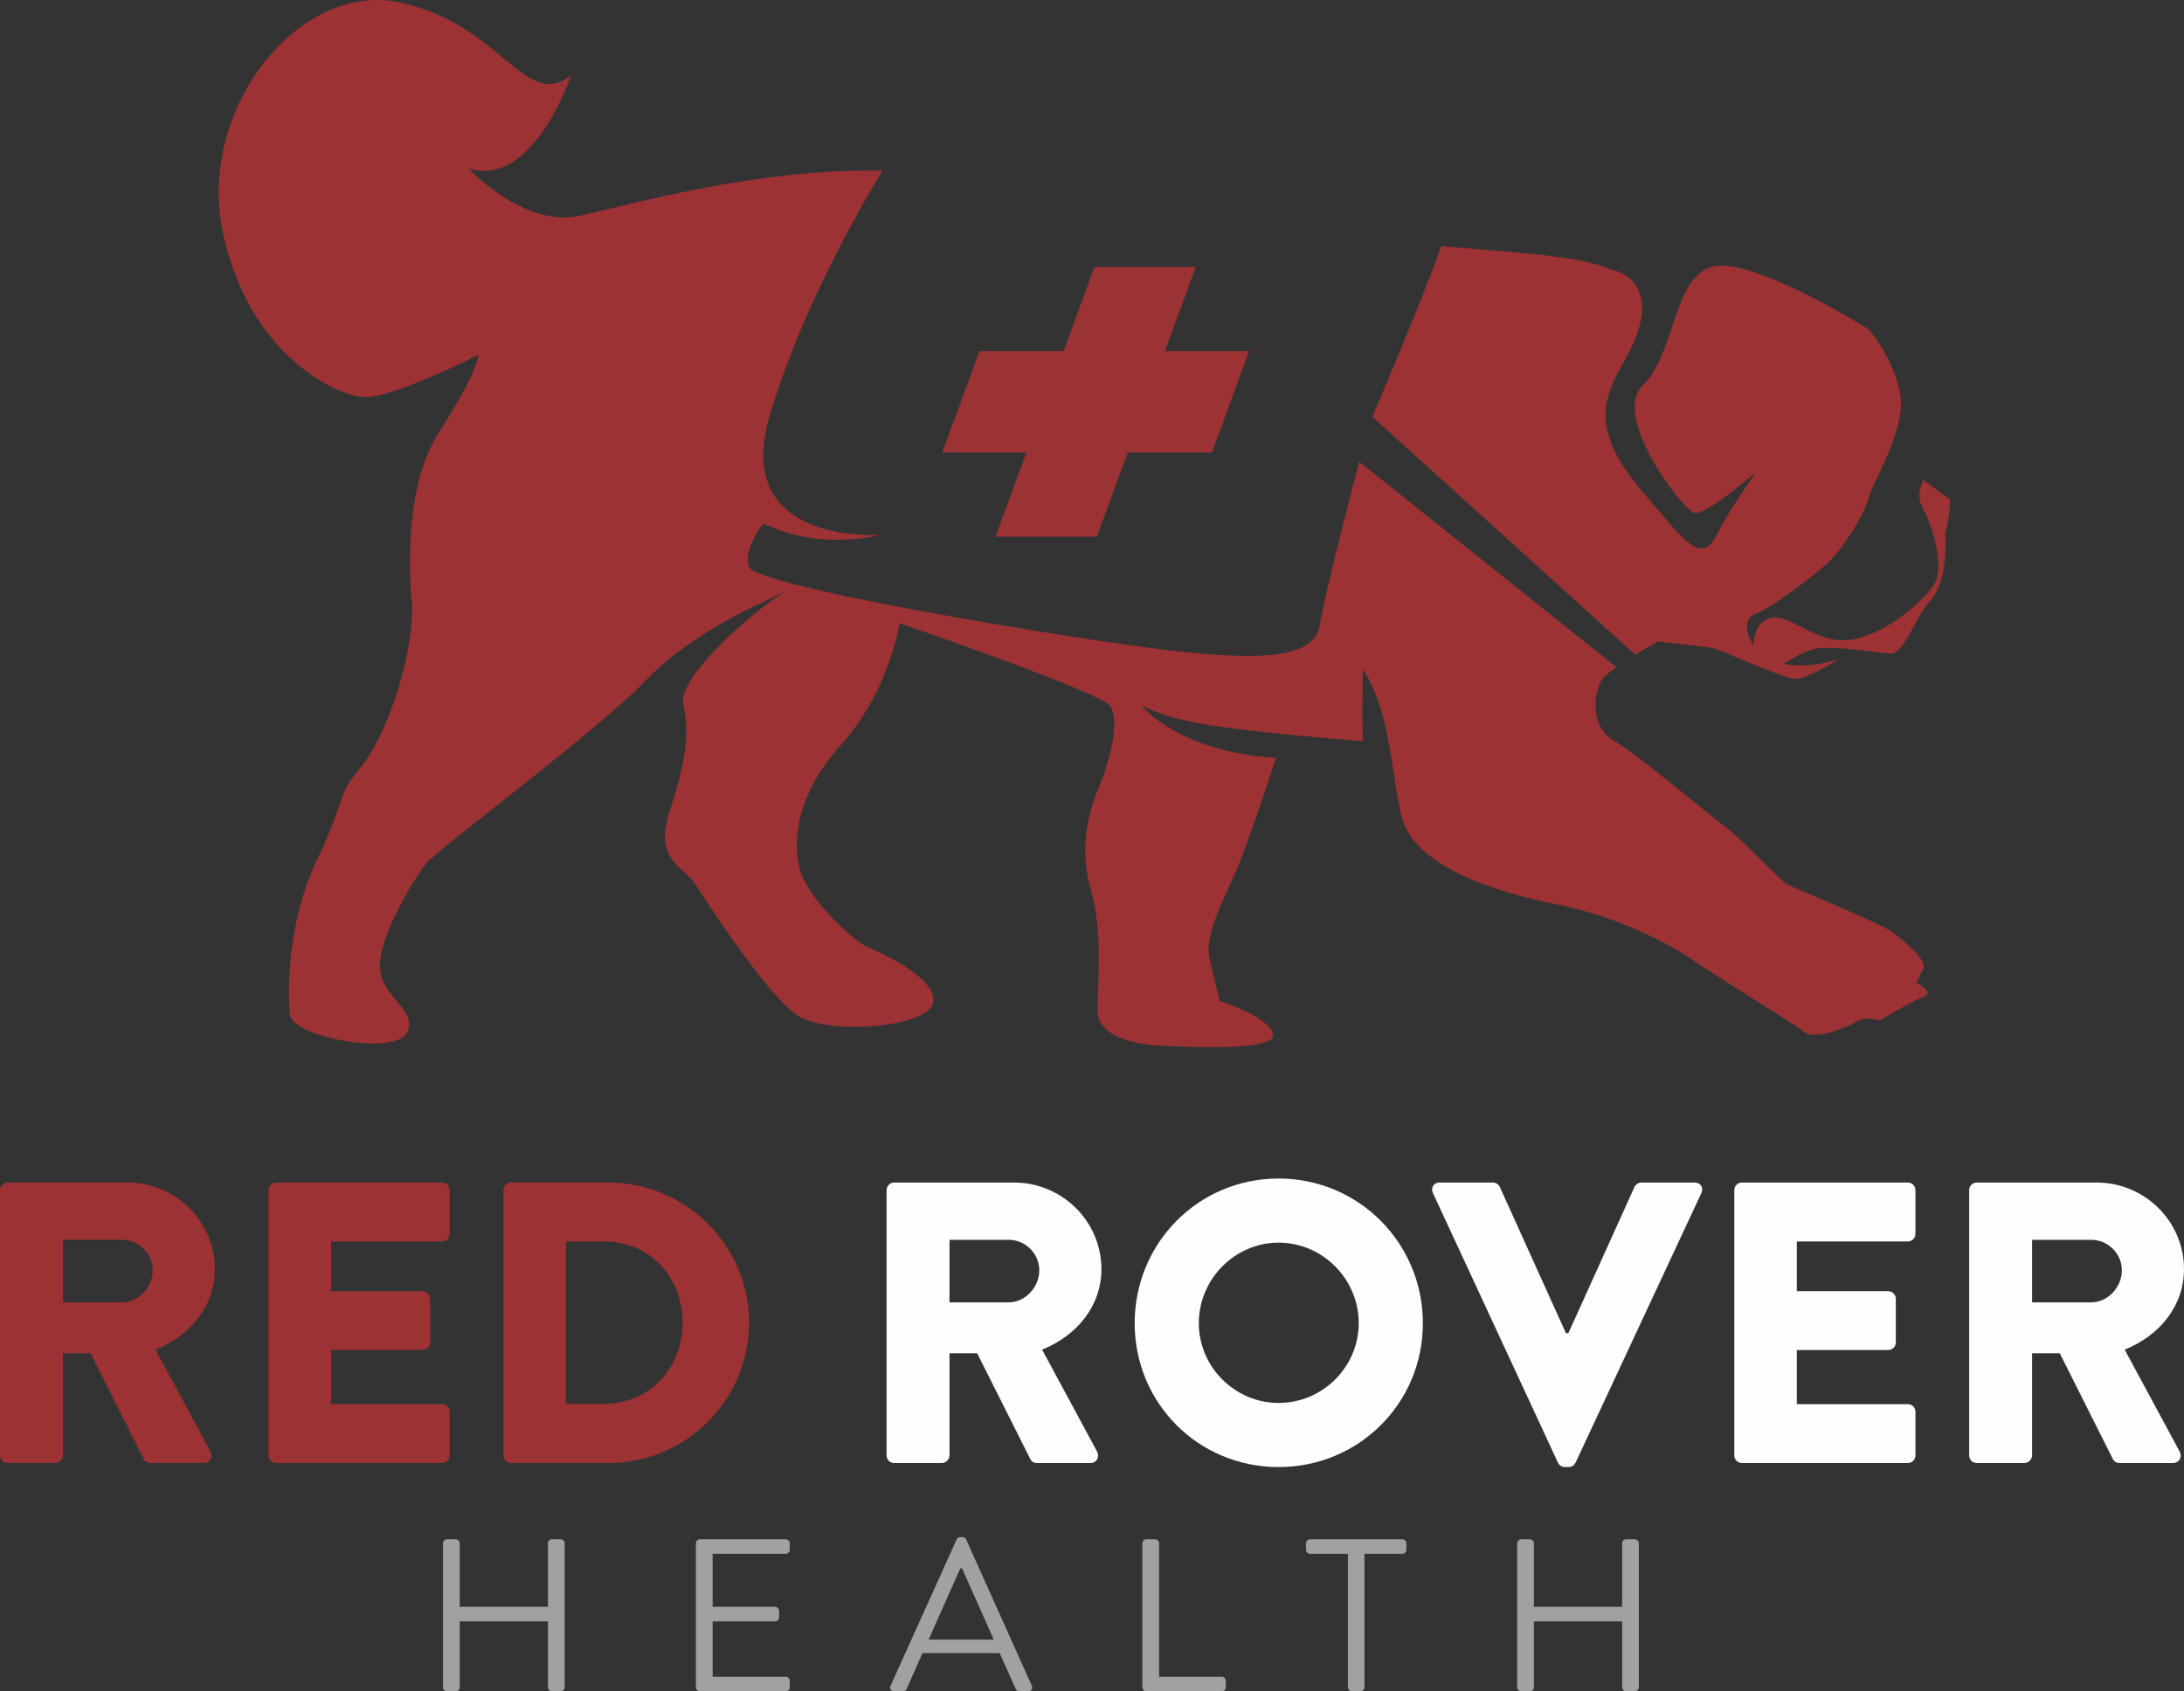
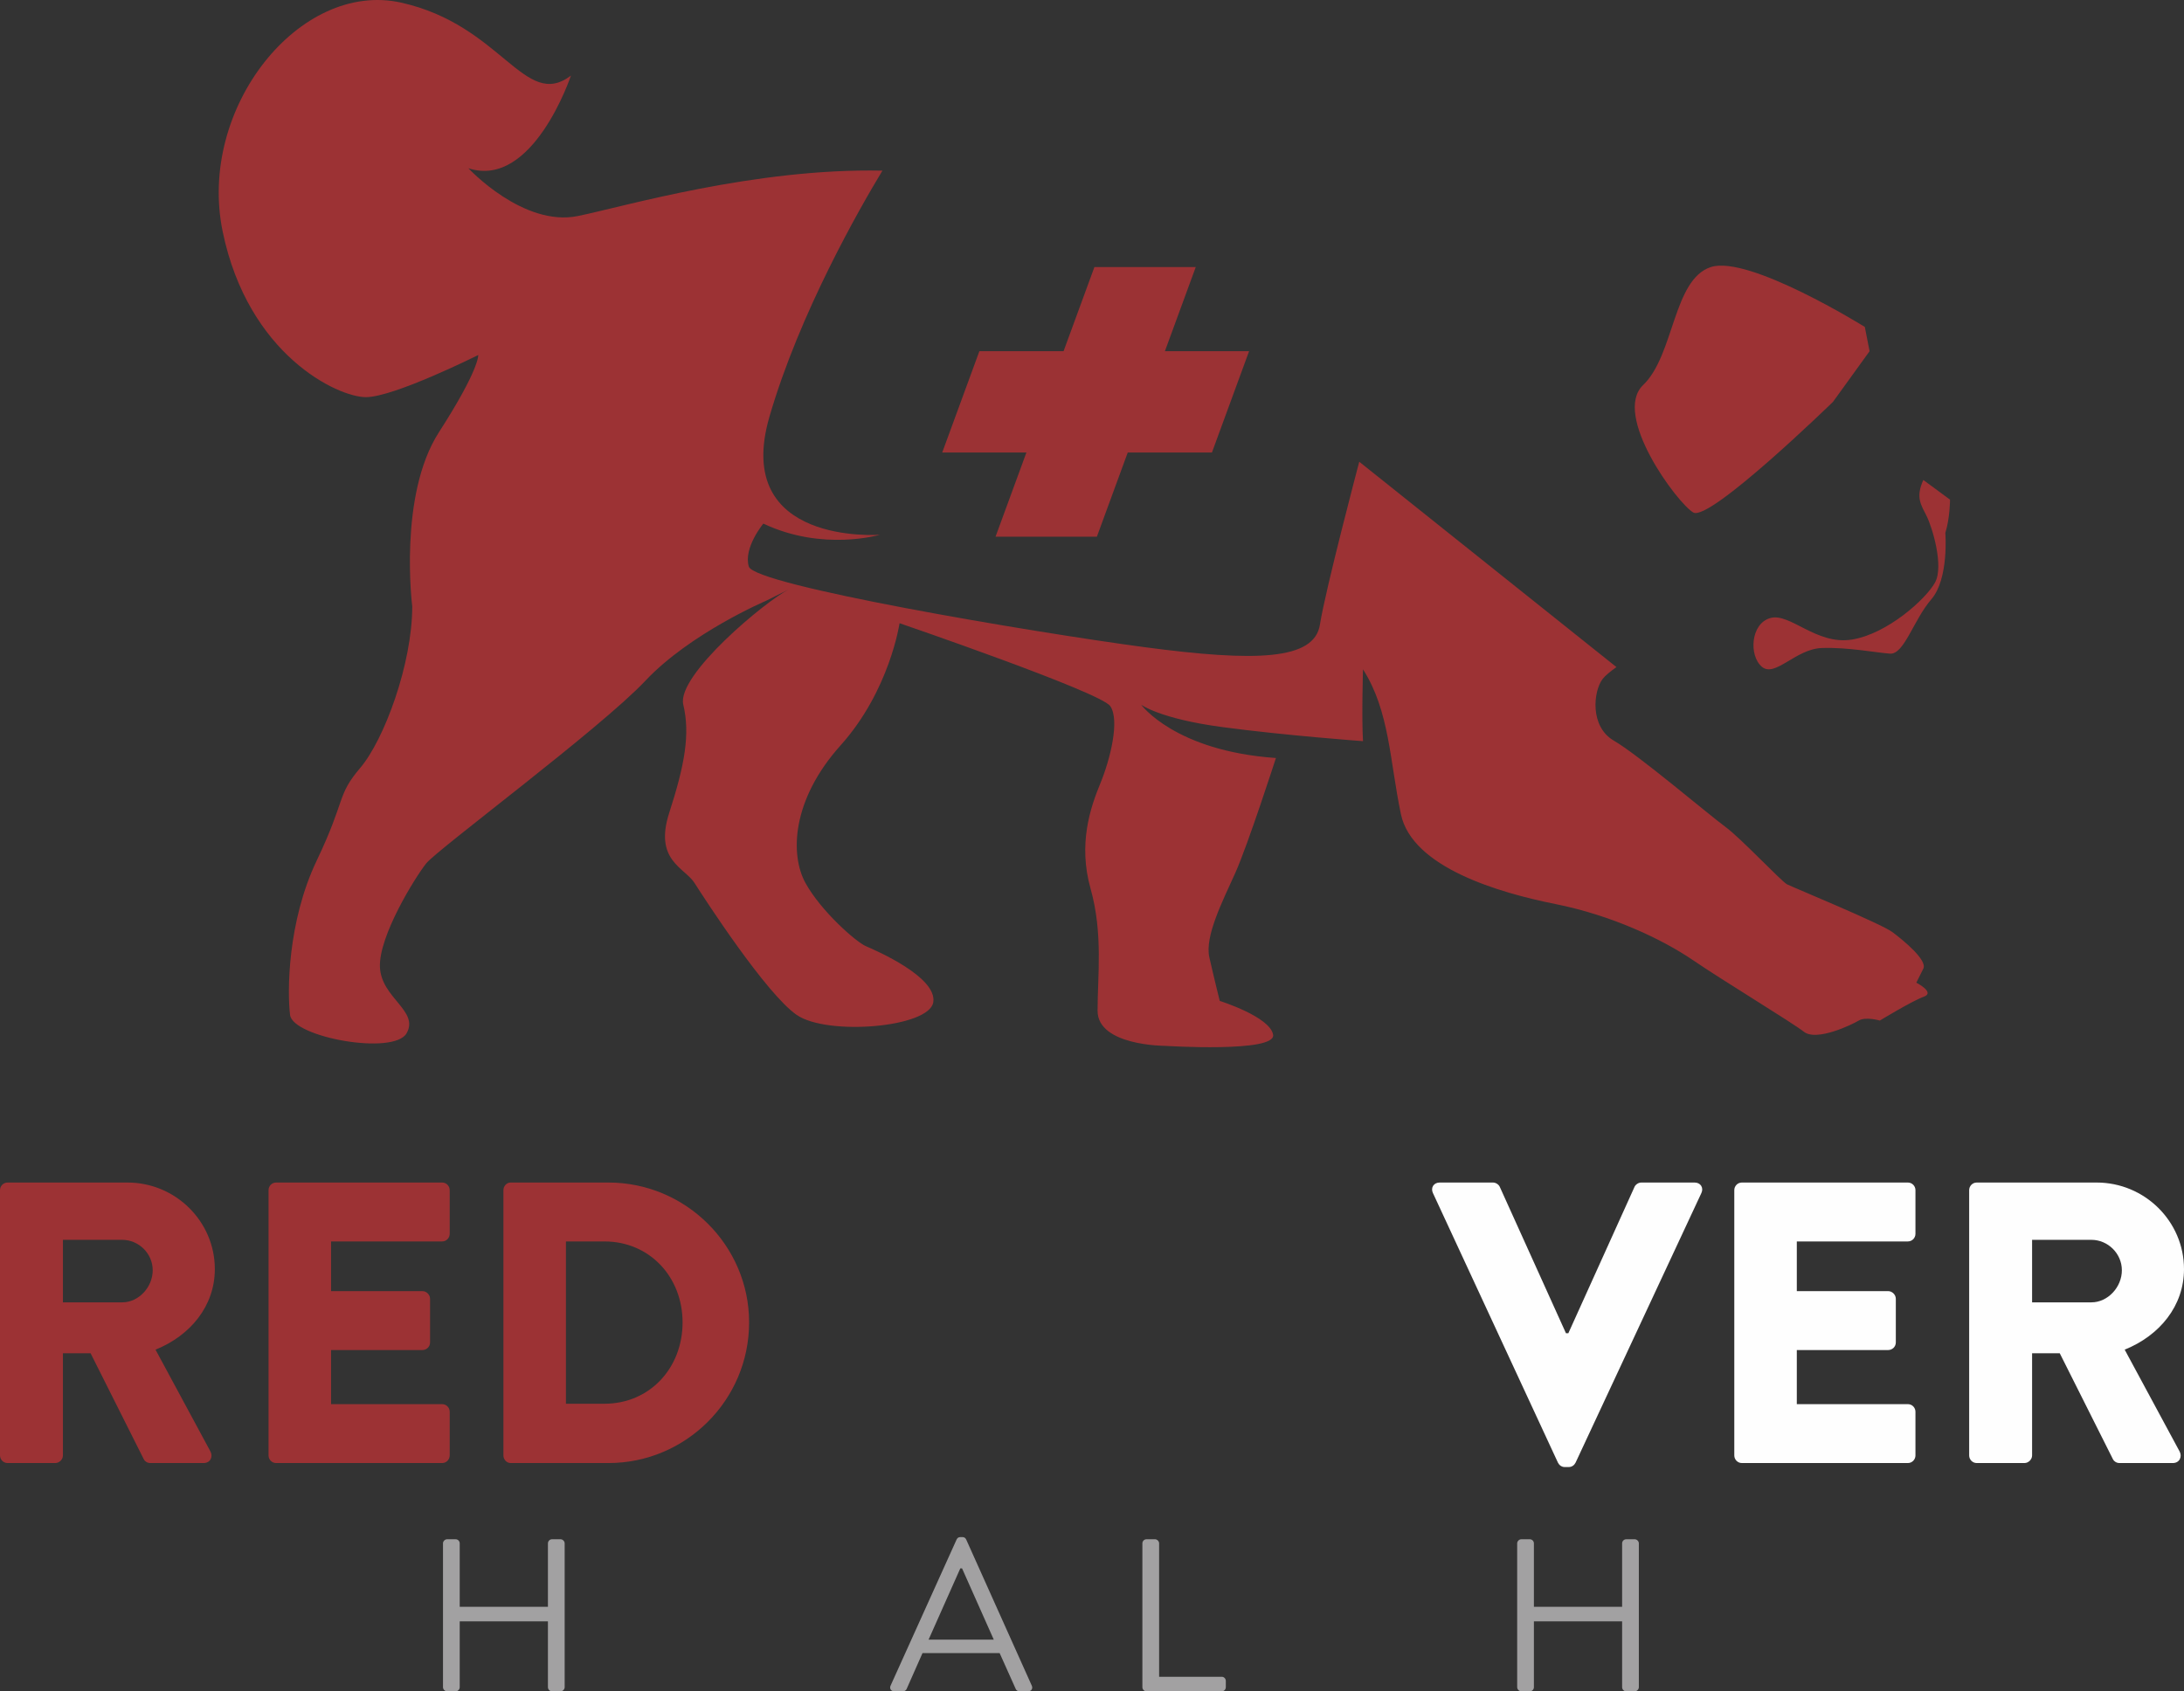
<svg xmlns="http://www.w3.org/2000/svg" version="1.1" x="0" y="0" width="844.365" height="654" viewBox="0, 0, 844.365, 654">
  <rect x="0" y="0" width="844.365" height="654" fill="#333333" stroke="none" />
  <g id="Layer_1">
    <path d="M0,562.788 C0,564.338 1.24,565.732 2.944,565.732 L21.384,565.732 C22.934,565.732 24.328,564.338 24.328,562.788 L24.328,523.274 L35.02,523.274 L55.63,564.338 C55.94,564.958 56.869,565.732 58.109,565.732 L78.719,565.732 C81.353,565.732 82.438,563.253 81.353,561.239 L60.124,521.879 C73.605,516.456 83.057,504.989 83.057,490.733 C83.057,472.293 67.871,457.262 49.277,457.262 L2.944,457.262 C1.24,457.262 0,458.657 0,460.206 z M24.328,503.594 L24.328,479.421 L47.262,479.421 C53.615,479.421 59.039,484.689 59.039,491.198 C59.039,497.706 53.615,503.594 47.262,503.594 z" fill="#9C3234" />
    <path d="M103.822,562.788 C103.822,564.338 105.061,565.732 106.766,565.732 L170.918,565.732 C172.623,565.732 173.863,564.338 173.863,562.788 L173.863,545.898 C173.863,544.348 172.623,542.954 170.918,542.954 L127.995,542.954 L127.995,522.034 L163.325,522.034 C164.875,522.034 166.27,520.795 166.27,519.09 L166.27,502.2 C166.27,500.65 164.875,499.255 163.325,499.255 L127.995,499.255 L127.995,480.041 L170.918,480.041 C172.623,480.041 173.863,478.646 173.863,477.097 L173.863,460.206 C173.863,458.657 172.623,457.262 170.918,457.262 L106.766,457.262 C105.061,457.262 103.822,458.657 103.822,460.206 z" fill="#9C3234" />
    <path d="M194.627,562.788 C194.627,564.338 195.867,565.732 197.416,565.732 L235.226,565.732 C265.133,565.732 289.616,541.404 289.616,511.342 C289.616,481.59 265.133,457.262 235.226,457.262 L197.416,457.262 C195.867,457.262 194.627,458.657 194.627,460.206 z M218.8,542.799 L218.8,480.041 L233.676,480.041 C251.186,480.041 263.893,493.832 263.893,511.342 C263.893,529.007 251.186,542.799 233.676,542.799 z" fill="#9C3234" />
-     <path d="M342.766,562.788 C342.766,564.338 344.006,565.732 345.711,565.732 L364.151,565.732 C365.7,565.732 367.095,564.338 367.095,562.788 L367.095,523.274 L377.787,523.274 L398.396,564.338 C398.706,564.958 399.636,565.732 400.876,565.732 L421.485,565.732 C424.119,565.732 425.204,563.253 424.119,561.239 L402.89,521.879 C416.371,516.456 425.824,504.989 425.824,490.733 C425.824,472.293 410.638,457.262 392.043,457.262 L345.711,457.262 C344.006,457.262 342.766,458.657 342.766,460.206 z M367.095,503.594 L367.095,479.421 L390.029,479.421 C396.382,479.421 401.805,484.689 401.805,491.198 C401.805,497.706 396.382,503.594 390.029,503.594 z" fill="#FEFEFE" />
-     <path d="M438.685,511.652 C438.685,542.644 463.324,567.282 494.315,567.282 C525.307,567.282 550.1,542.644 550.1,511.652 C550.1,480.661 525.307,455.712 494.315,455.712 C463.324,455.712 438.685,480.661 438.685,511.652 z M463.478,511.652 C463.478,494.607 477.425,480.506 494.315,480.506 C511.36,480.506 525.307,494.607 525.307,511.652 C525.307,528.542 511.36,542.489 494.315,542.489 C477.425,542.489 463.478,528.542 463.478,511.652 z" fill="#FEFEFE" />
    <path d="M602.321,565.577 C602.785,566.507 603.715,567.282 604.955,567.282 L606.504,567.282 C607.744,567.282 608.674,566.507 609.139,565.577 L657.795,461.291 C658.725,459.276 657.486,457.262 655.161,457.262 L634.552,457.262 C633.312,457.262 632.227,458.192 631.917,458.966 L606.349,515.526 L605.42,515.526 L579.852,458.966 C579.542,458.192 578.457,457.262 577.217,457.262 L556.608,457.262 C554.284,457.262 553.044,459.276 553.974,461.291 z" fill="#FEFEFE" />
    <path d="M670.502,562.788 C670.502,564.338 671.742,565.732 673.446,565.732 L737.599,565.732 C739.303,565.732 740.543,564.338 740.543,562.788 L740.543,545.898 C740.543,544.348 739.303,542.954 737.599,542.954 L694.675,542.954 L694.675,522.034 L730.006,522.034 C731.555,522.034 732.95,520.795 732.95,519.09 L732.95,502.2 C732.95,500.65 731.555,499.255 730.006,499.255 L694.675,499.255 L694.675,480.041 L737.599,480.041 C739.303,480.041 740.543,478.646 740.543,477.097 L740.543,460.206 C740.543,458.657 739.303,457.262 737.599,457.262 L673.446,457.262 C671.742,457.262 670.502,458.657 670.502,460.206 z" fill="#FEFEFE" />
    <path d="M761.307,562.788 C761.307,564.338 762.547,565.732 764.251,565.732 L782.691,565.732 C784.241,565.732 785.636,564.338 785.636,562.788 L785.636,523.274 L796.328,523.274 L816.937,564.338 C817.247,564.958 818.177,565.732 819.416,565.732 L840.026,565.732 C842.66,565.732 843.745,563.253 842.66,561.239 L821.431,521.879 C834.912,516.456 844.365,504.989 844.365,490.733 C844.365,472.293 829.179,457.262 810.584,457.262 L764.251,457.262 C762.547,457.262 761.307,458.657 761.307,460.206 z M785.636,503.594 L785.636,479.421 L808.569,479.421 C814.923,479.421 820.346,484.689 820.346,491.198 C820.346,497.706 814.923,503.594 808.569,503.594 z" fill="#FEFEFE" />
    <path d="M171.266,652.404 C171.266,653.244 172.022,654 172.862,654 L176.138,654 C177.062,654 177.734,653.244 177.734,652.404 L177.734,626.952 L211.838,626.952 L211.838,652.404 C211.838,653.244 212.51,654 213.434,654 L216.71,654 C217.55,654 218.306,653.244 218.306,652.404 L218.306,596.796 C218.306,595.956 217.55,595.2 216.71,595.2 L213.434,595.2 C212.51,595.2 211.838,595.956 211.838,596.796 L211.838,621.324 L177.734,621.324 L177.734,596.796 C177.734,595.956 177.062,595.2 176.138,595.2 L172.862,595.2 C172.022,595.2 171.266,595.956 171.266,596.796 z" fill="#A2A1A2" />
-     <path d="M269.042,652.404 C269.042,653.244 269.714,654 270.638,654 L303.734,654 C304.658,654 305.33,653.244 305.33,652.404 L305.33,649.968 C305.33,649.128 304.658,648.372 303.734,648.372 L275.51,648.372 L275.51,626.952 L299.618,626.952 C300.458,626.952 301.214,626.28 301.214,625.356 L301.214,622.92 C301.214,622.08 300.458,621.324 299.618,621.324 L275.51,621.324 L275.51,600.828 L303.734,600.828 C304.658,600.828 305.33,600.072 305.33,599.232 L305.33,596.796 C305.33,595.956 304.658,595.2 303.734,595.2 L270.638,595.2 C269.714,595.2 269.042,595.956 269.042,596.796 z" fill="#A2A1A2" />
    <path d="M345.734,654 L349.094,654 C349.85,654 350.354,653.496 350.522,653.076 L356.654,639.216 L386.474,639.216 L392.69,653.076 C392.858,653.496 393.362,654 394.118,654 L397.478,654 C398.738,654 399.41,652.908 398.906,651.816 L373.538,595.284 C373.286,594.78 372.866,594.36 372.11,594.36 L371.27,594.36 C370.514,594.36 370.094,594.78 369.842,595.284 L344.306,651.816 C343.802,652.908 344.474,654 345.734,654 z M359.006,634.008 L371.27,606.456 L371.942,606.456 C376.058,615.612 380.09,624.852 384.206,634.008 z" fill="#A2A1A2" />
    <path d="M441.662,652.404 C441.662,653.244 442.334,654 443.258,654 L472.322,654 C473.246,654 473.918,653.244 473.918,652.404 L473.918,649.968 C473.918,649.128 473.246,648.372 472.322,648.372 L448.13,648.372 L448.13,596.796 C448.13,595.956 447.374,595.2 446.534,595.2 L443.258,595.2 C442.334,595.2 441.662,595.956 441.662,596.796 z" fill="#A2A1A2" />
-     <path d="M521.126,652.404 C521.126,653.244 521.882,654 522.722,654 L525.914,654 C526.754,654 527.51,653.244 527.51,652.404 L527.51,600.828 L542.126,600.828 C543.05,600.828 543.722,600.072 543.722,599.232 L543.722,596.796 C543.722,595.956 543.05,595.2 542.126,595.2 L506.51,595.2 C505.586,595.2 504.914,595.956 504.914,596.796 L504.914,599.232 C504.914,600.072 505.586,600.828 506.51,600.828 L521.126,600.828 z" fill="#A2A1A2" />
    <path d="M586.562,652.404 C586.562,653.244 587.318,654 588.158,654 L591.434,654 C592.358,654 593.03,653.244 593.03,652.404 L593.03,626.952 L627.134,626.952 L627.134,652.404 C627.134,653.244 627.806,654 628.73,654 L632.006,654 C632.846,654 633.602,653.244 633.602,652.404 L633.602,596.796 C633.602,595.956 632.846,595.2 632.006,595.2 L628.73,595.2 C627.806,595.2 627.134,595.956 627.134,596.796 L627.134,621.324 L593.03,621.324 L593.03,596.796 C593.03,595.956 592.358,595.2 591.434,595.2 L588.158,595.2 C587.318,595.2 586.562,595.956 586.562,596.796 z" fill="#A2A1A2" />
    <g>
      <path d="M743.59,185.602 L753.906,193.204 C753.906,193.204 753.906,200.262 752.096,206.053 C752.096,206.053 753.544,223.79 746.667,231.753 C739.789,239.716 736.17,253.109 730.74,252.747 C725.311,252.385 714.452,250.213 704.317,250.575 C694.182,250.937 686.218,262.158 681.151,257.814 C676.083,253.471 676.807,241.164 684.408,238.992 C692.01,236.82 702.163,249.489 715.908,247.317 C729.654,245.145 744.631,231.608 748.114,225.238 C751.598,218.867 747.028,203.881 744.857,199.538 C742.685,195.194 740.513,192.299 743.59,185.602" fill="#9C3234" />
-       <path d="M530.574,161.17 L632.211,253.174 C636.868,250.306 640.973,248.041 640.973,248.041 C640.973,248.041 658.347,249.851 661.967,250.575 C665.587,251.299 689.476,262.52 694.182,262.52 C698.887,262.52 710.832,254.919 710.832,254.919 C676.446,265.053 671.378,239.897 677.911,237.725 C684.445,235.554 700.697,223.066 706.67,217.636 C712.642,212.207 720.786,198.633 722.415,192.661 C724.044,186.688 733.817,170.943 734.903,157.912 C735.989,144.881 723.139,126.421 720.968,126.421 C718.795,126.421 670.835,191.575 664.32,205.691 C657.804,219.808 651.051,208.797 634.458,189.403 C606.587,156.826 629.028,145.424 633.915,125.878 C638.802,106.332 622.512,104.16 622.512,104.16 C611.58,98.896 584.338,97.557 557.231,95.19 C549.944,115.787 530.574,161.17 530.574,161.17" fill="#9C3234" />
      <path d="M306.879,226.957 C307.38,226.707 307.461,226.666 306.879,226.957 M740.875,379.978 C740.875,379.978 741.96,377.806 743.589,374.548 C745.218,371.29 735.988,363.689 731.644,360.432 C727.301,357.174 693.095,343.057 690.923,341.971 C688.752,340.885 673.006,324.054 667.034,319.71 C661.061,315.367 633.371,291.839 623.96,286.41 C614.549,280.98 615.997,267.226 619.616,262.52 C620.582,261.265 622.566,259.646 624.937,257.951 L525.505,178.544 C525.505,178.544 512.475,227.771 510.303,241.526 C508.131,255.281 485.69,256.005 442.254,250.213 C398.818,244.422 291.677,226.324 289.505,219.084 C287.333,211.845 295.119,202.465 295.119,202.465 C318.108,213.355 340.18,206.778 340.18,206.778 C340.18,206.778 282.99,211.121 297.468,161.17 C309.118,120.977 332.474,80.338 341.159,65.985 C291.852,64.933 241.349,79.856 223.446,83.529 C202.271,87.873 181.096,65.069 181.096,65.069 C206.072,73.213 220.732,29.234 220.732,29.234 C202.814,42.808 194.127,9.688 155.035,1.001 C115.943,-7.687 76.236,41.722 86.081,89.501 C95.925,137.28 130.603,153.569 141.462,153.569 C152.32,153.569 184.897,137.28 184.897,137.28 C184.897,137.28 185.44,142.71 169.694,167.143 C153.949,191.575 159.379,234.468 159.379,234.468 C159.379,256.729 148.519,286.048 139.29,296.907 C130.06,307.766 133.86,308.852 122.458,332.742 C111.056,356.631 111.056,383.778 112.142,392.465 C113.228,401.153 152.32,408.211 157.207,399.523 C162.093,390.837 147.434,385.95 146.891,374.005 C146.348,362.061 160.464,339.257 164.808,333.827 C169.152,328.398 232.133,281.704 249.508,263.244 C266.882,244.784 296.201,232.296 296.201,232.296 C296.201,232.296 301.616,229.588 304.888,227.953 C296.201,232.296 261.452,261.072 264.167,272.475 C266.882,283.876 264.71,295.821 258.738,314.281 C252.765,332.742 264.71,335.456 268.51,341.428 C272.311,347.401 296.201,384.321 308.039,392.465 C319.876,400.609 359.183,397.352 360.812,387.579 C362.44,377.806 338.551,367.49 334.751,365.861 C330.95,364.232 317.376,352.288 311.403,341.428 C305.432,330.569 305.974,309.395 324.978,288.22 C343.981,267.045 347.781,240.983 347.781,240.983 C347.781,240.983 425.422,267.588 429.223,273.017 C433.024,278.447 429.223,293.649 425.422,302.879 C421.622,312.109 416.735,326.226 421.622,343.6 C426.508,360.975 424.337,377.263 424.337,390.837 C424.337,404.41 450.398,404.41 450.398,404.41 C450.398,404.41 493.291,407.125 492.205,400.153 C491.119,393.182 471.573,387.036 471.573,387.036 C471.573,387.036 469.401,378.349 467.555,370.205 C465.709,362.061 472.659,348.487 477.545,337.628 C482.432,326.769 493.291,293.106 493.291,293.106 C454.199,290.392 441.168,272.475 441.168,272.475 C441.168,272.475 448.226,277.904 472.659,281.161 C497.091,284.419 526.953,286.591 526.953,286.591 C526.41,277.361 526.953,258.812 526.953,258.812 C537.269,275.013 537.269,294.192 541.613,314.824 C545.957,335.456 579.619,345.229 601.337,349.573 C623.055,353.916 642.602,363.146 654.546,371.29 C666.491,379.435 692.552,395.18 697.439,398.981 C702.325,402.781 715.899,396.266 718.613,394.637 C721.328,393.008 726.757,394.637 726.757,394.637 C726.757,394.637 739.246,387.036 743.78,385.407 C748.314,383.778 740.875,379.978 740.875,379.978" fill="#9C3234" />
      <path d="M424.067,207.533 L384.888,207.533 L423.119,103.256 L462.298,103.256 z" fill="#9B3234" />
      <path d="M364.273,174.984 L378.637,135.805 L482.914,135.805 L468.55,174.984 z" fill="#9B3234" />
      <path d="M720.967,126.422 C720.967,126.422 676.149,98.514 661.469,103.256 C646.79,107.998 647.314,137.357 635.256,148.891 C623.198,160.424 648.363,194.502 654.654,198.172 C660.945,201.841 708.653,155.395 708.653,155.395 L722.808,135.805 z" fill="#9C3234" />
    </g>
  </g>
</svg>